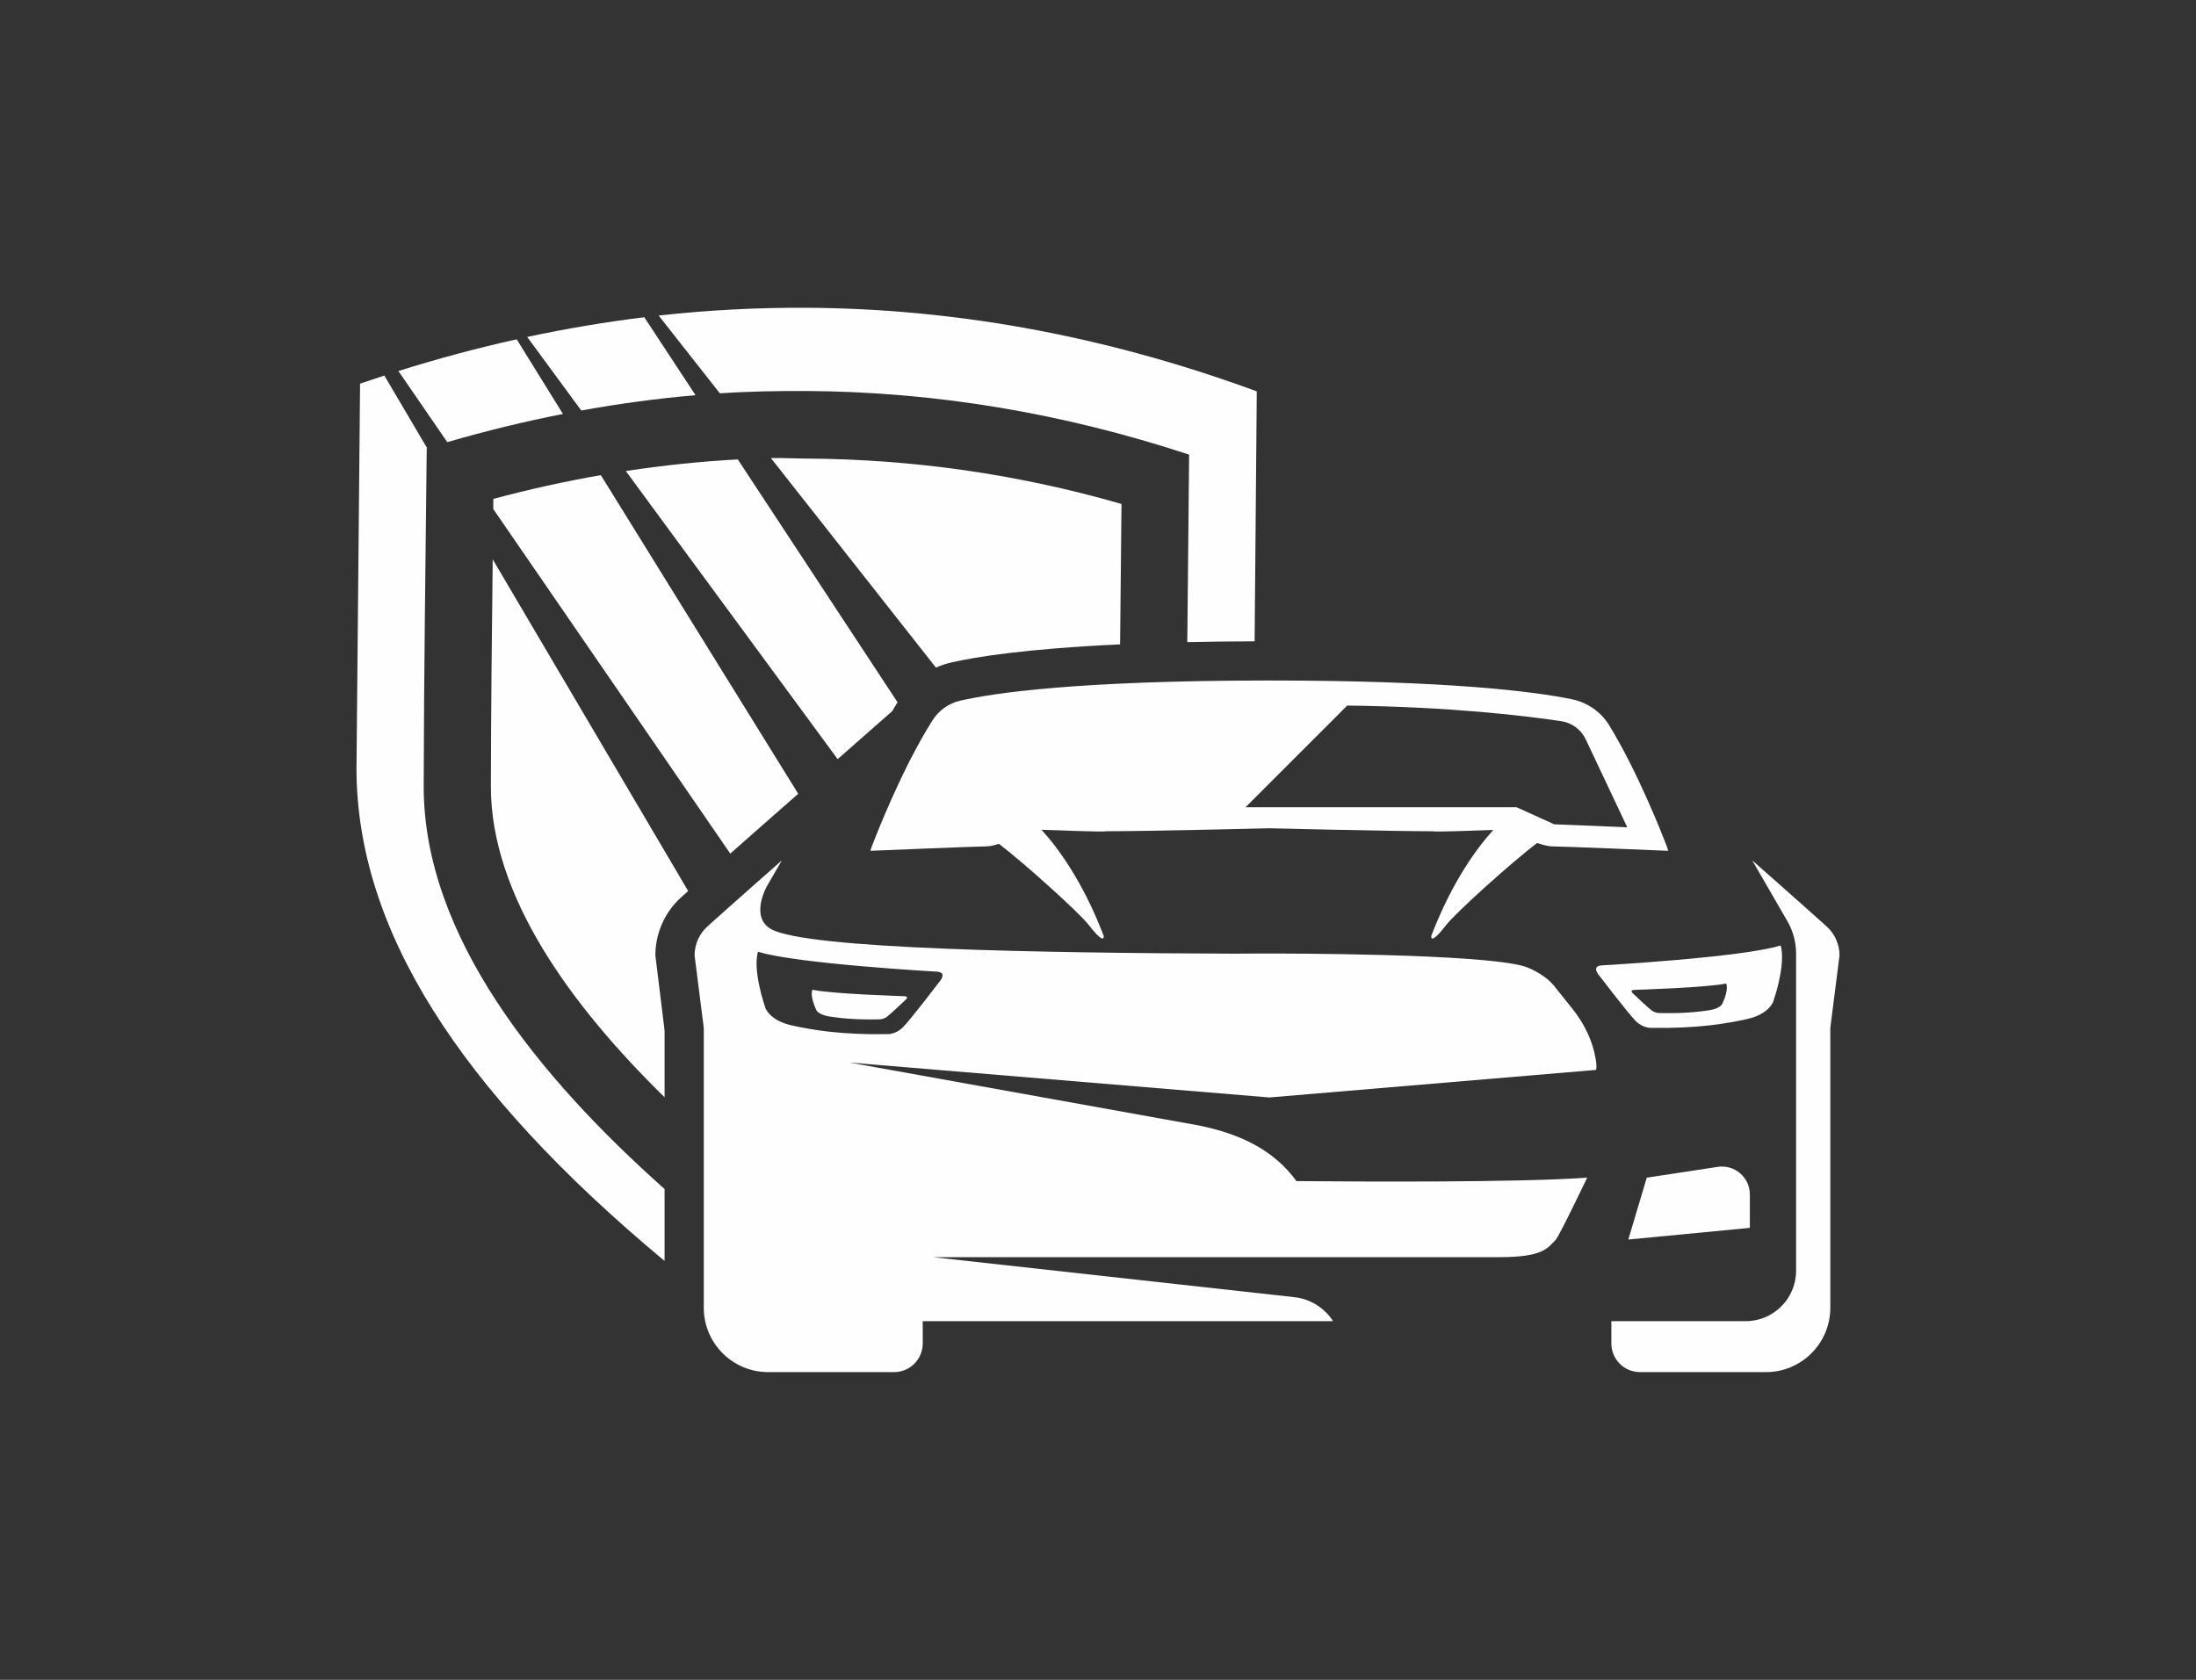
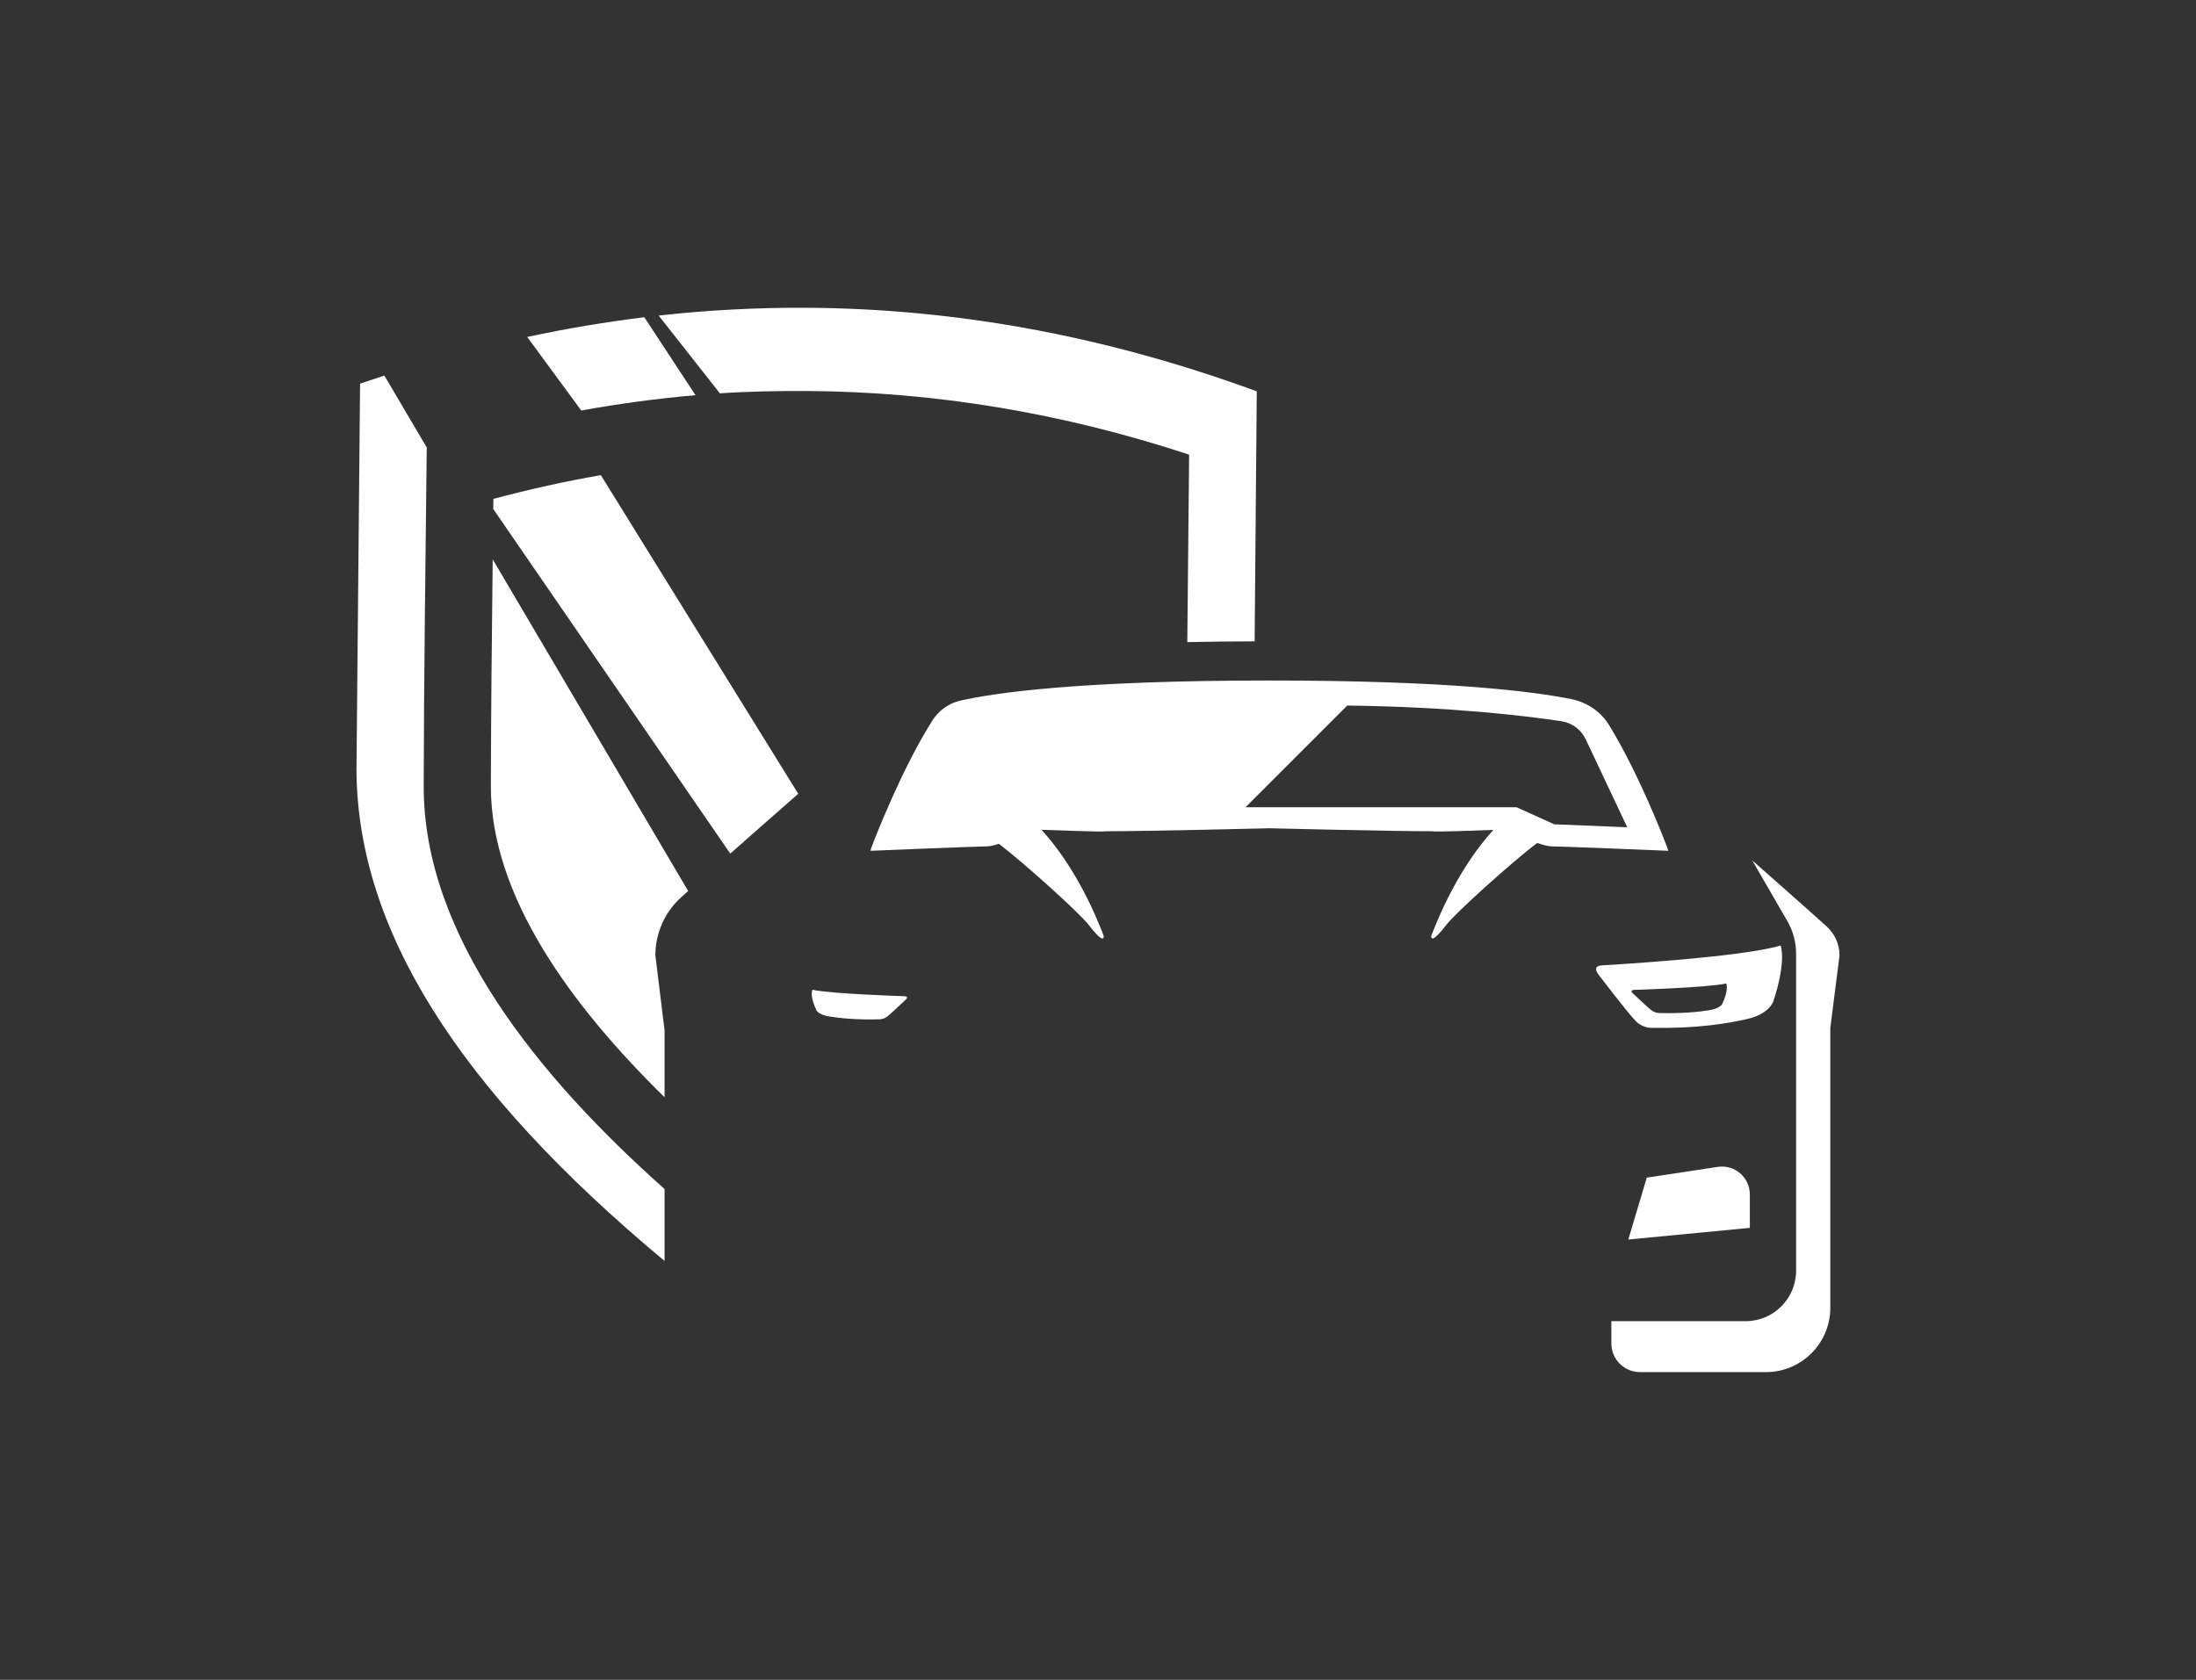
<svg xmlns="http://www.w3.org/2000/svg" xml:space="preserve" width="100%" height="100%" version="1.1" style="shape-rendering:geometricPrecision; text-rendering:geometricPrecision; image-rendering:optimizeQuality; fill-rule:evenodd; clip-rule:evenodd" viewBox="0 0 1480.75 1132.96">
  <rect x="0" y="0" width="1480.75" height="1132.96" fill="#333333" stroke="none" />
  <defs>
    <style type="text/css">
   
    .fil1 {fill:none}
    .fil0 {fill:#FEFEFE;fill-rule:nonzero}
   
  </style>
  </defs>
  <g id="Vrstva_x0020_1">
    <g id="_2019782455952">
      <path class="fil0" d="M1231.73 624.86c-14.99,-13.55 -50.2,-44.56 -50.2,-44.56l23.68 40.96c3.88,6.7 5.89,14.29 5.89,22.01l0 213.72c0,18.83 -15.24,34.07 -34.05,34.07l-90.52 0 0 15.03c0,10.69 8.64,19.33 19.33,19.33l84.88 0c23.99,0 43.43,-19.43 43.43,-43.42l0 -188.7 6.21 -48.93c0,-7.45 -3.14,-14.5 -8.65,-19.51z" />
-       <path class="fil0" d="M1060.27 680.38l-12.63 -15.8c-7.3,-8.65 -19.01,-12.6 -19.51,-12.74 -29.52,-8.92 -166.37,-8.75 -172.22,-8.71 -1.45,-0.04 -10.55,-0.04 -23.92,0.07 -130.25,-0.46 -287.76,-3.14 -311.89,-16.48 -14.64,-8.07 -3.21,-28.57 -3.14,-28.71l10.23 -17.71c0,0 -35.21,31.01 -50.2,44.55 -5.51,5.01 -8.64,12.07 -8.64,19.51l6.2 48.93 0 188.7c0,23.99 19.44,43.43 43.43,43.43l84.88 0c10.69,0 19.33,-8.64 19.33,-19.33l0 -15.03 276.69 0c-5.83,-9.07 -15.46,-15.03 -26.15,-16.19l-243.69 -26.99 210.82 0 16.05 0 155.36 0c29.74,0 32.39,-6.38 37.71,-11.68 2.37,-2.4 21.24,-41.94 21.24,-41.94 -46.14,3.35 -153.18,2.71 -196.04,2.33 -15.17,-20.89 -37.99,-32.04 -66.64,-37.68l-234.7 -42.26 283.07 23.53 0 0 220.31 -18.59c0.46,-1.73 0.24,-4.41 -0.29,-7.48 -2.11,-12.39 -7.79,-23.92 -15.66,-33.73zm-427.04 -17.95c0,0 -19.43,25.47 -24.41,30.44 -4.97,4.97 -10.62,4.59 -10.62,4.59 -30.97,0.56 -50.66,-2.86 -64.41,-5.9 -14.86,-3.28 -17.71,-11.78 -17.71,-11.78 -9.21,-27.97 -4.94,-37.89 -4.94,-37.89 25.82,8.15 120.68,13.44 120.68,13.44 7.45,0.57 1.41,7.1 1.41,7.1z" />
      <path class="fil0" d="M628.72 485.92c-20.21,31.96 -37.46,76.02 -41.02,85.37 -0.39,1.02 -0.6,1.83 -0.78,2.5 0.78,0.07 1.34,-0.03 1.34,-0.03 0,0 70.63,-2.93 77.19,-2.93 1.94,0 4.83,-0.67 8.08,-1.73 16.65,12.6 54.22,46.5 60.5,54.61 11.43,14.82 10.16,7.37 10.16,7.37 -14.43,-37.64 -31.68,-60.29 -41.95,-71.47 0.18,0 0.36,0.04 0.5,0.04 1.51,0 42.12,1.69 42.9,0.98 29.24,0 110.24,-2.01 110.24,-2.01 0,0 81.03,2.01 110.28,2.01 0.67,0.64 32.31,-0.59 40.81,-0.91 -10.26,11.22 -27.44,33.86 -41.84,71.36 0,0 -1.27,7.45 10.16,-7.37 6.35,-8.22 45.02,-43.07 61.25,-55.17 3.95,1.34 7.51,2.29 9.8,2.29 6.56,0 77.16,2.93 77.16,2.93 0,0 0.6,0.1 1.37,0.03 -0.17,-0.67 -0.39,-1.48 -0.77,-2.5 -3.46,-9.03 -19.65,-50.45 -38.99,-82.06 -5.57,-9.13 -14.74,-15.48 -25.22,-17.64 -24.94,-5.11 -82.27,-12.63 -204.01,-12.63 -129.61,0 -186.2,8.51 -208.42,13.59 -7.8,1.8 -14.47,6.63 -18.74,13.37zm279.72 -10.06c70.17,0.85 120.44,6.95 144.36,10.55 7.2,1.09 13.37,5.68 16.47,12.28l27.98 59.26 -49.25 -2.01 -23.74 -10.76 -1.69 -0.74 -1.84 0 -180.87 0 68.58 -68.58z" />
      <path class="fil0" d="M1158.25 786.99l-47.84 7.27 -12.45 41.73 81.95 -7.86 0 -22.51c0,-11.54 -10.27,-20.36 -21.66,-18.63z" />
      <path class="fil0" d="M1113.58 693.23c30.97,0.53 50.65,-2.86 64.41,-5.93 14.89,-3.28 17.71,-11.78 17.71,-11.78 9.21,-27.94 4.94,-37.86 4.94,-37.86 -25.82,8.12 -120.68,13.44 -120.68,13.44 -7.45,0.53 -1.42,7.1 -1.42,7.1 0,0 19.44,25.43 24.42,30.44 4.97,4.97 10.62,4.59 10.62,4.59zm-11.5 -25.62c0,0 48.61,-1.44 61.87,-4.3 0,0 2.12,3.63 -2.68,13.87 0,0 -1.48,3.1 -9.1,4.23 -7.06,1.06 -17.18,2.19 -33.02,1.83 0,0 -2.89,0.11 -5.43,-1.73 -2.54,-1.87 -12.42,-11.28 -12.42,-11.28 0,0 -3.03,-2.44 0.78,-2.62z" />
      <path class="fil0" d="M609.72 671.88c0,0 -48.61,-1.49 -61.88,-4.34 0,0 -2.15,3.67 2.68,13.86 0,0 1.45,3.11 9.11,4.23 7.05,1.06 17.14,2.23 33.02,1.87 0,0 2.89,0.11 5.43,-1.76 2.5,-1.83 12.38,-11.29 12.38,-11.29 0,0 3.07,-2.43 -0.74,-2.57z" />
      <path class="fil0" d="M468.98 266.53l-34.53 -52.57c-26.36,3.25 -52.67,7.66 -78.96,13.3l36.45 49.6c25.71,-4.65 51.4,-8.11 77.04,-10.33z" />
-       <path class="fil0" d="M379.59 279.19l-31.18 -50.34c-26.64,5.89 -53.24,13.05 -79.77,21.38l32.95 47.97c26.04,-7.58 52.04,-13.9 78,-19.01z" />
      <path class="fil0" d="M285.7 530.22c0.14,-75.95 1.27,-151.9 2.04,-227.86l0.29 -0.1 -28.86 -48.97c-5.47,1.77 -10.94,3.6 -16.37,5.47 -0.81,86.89 -1.62,173.78 -2.43,260.67 0.63,106.78 67.8,214.49 207.75,331.01l0 -48.51c-84.81,-75.46 -162.6,-170.64 -162.42,-271.71z" />
      <path class="fil0" d="M543.91 263.73l0 -0.03c86,0.53 171.94,14.6 257.91,42.93 -0.39,42.16 -0.84,84.32 -1.23,126.44 14,-0.29 29.14,-0.5 45.4,-0.53 0.49,-56.2 0.95,-112.4 1.45,-168.59 -101.6,-37.33 -202.78,-55.81 -303.53,-56.38l0 0c-33.31,-0.17 -66.54,1.55 -99.77,5.26l41.28 52.46c19.5,-1.34 38.98,-1.66 58.49,-1.56z" />
-       <path class="fil0" d="M519.82 308.95l24.1 30.62 0 -0.03 87.17 110.73c3.31,-1.48 6.84,-2.68 10.48,-3.49 16.26,-3.74 49.84,-9.21 113.7,-12.17 0.28,-31.57 0.6,-63.15 0.95,-94.72 -70.8,-20.39 -141.5,-30.16 -212.3,-30.62l0 0c-8.05,-0.04 -16.05,-0.5 -24.1,-0.32z" />
-       <path class="fil0" d="M564.81 511.99l36.79 -32.35c1.16,-2.05 2.4,-4.02 3.6,-6l-61.28 -93.2 0 0 -46.42 -70.59c-25.19,1.37 -50.35,3.98 -75.53,7.83l121.95 165.87 20.89 28.44z" />
      <path class="fil0" d="M332.68 336.46l-0.07 6.85 159.81 232.41c9.66,-8.54 17.28,-15.28 17.28,-15.28l28.54 -25.08 -133.1 -214.91c-24.13,4.19 -48.26,9.56 -72.46,16.01z" />
      <path class="fil0" d="M330.99 530.31c-0.1,73.98 54.19,148.06 117.13,209.73l0 -45.09 -6.21 -50.59c0,-14.88 6.31,-29.14 17.32,-39.12 1.45,-1.27 3.03,-2.75 4.8,-4.3l-131.8 -223.7c-0.6,51.05 -1.13,102.02 -1.24,153.07z" />
    </g>
    <rect class="fil1" x="-0" width="1480.75" height="1132.96" />
  </g>
</svg>